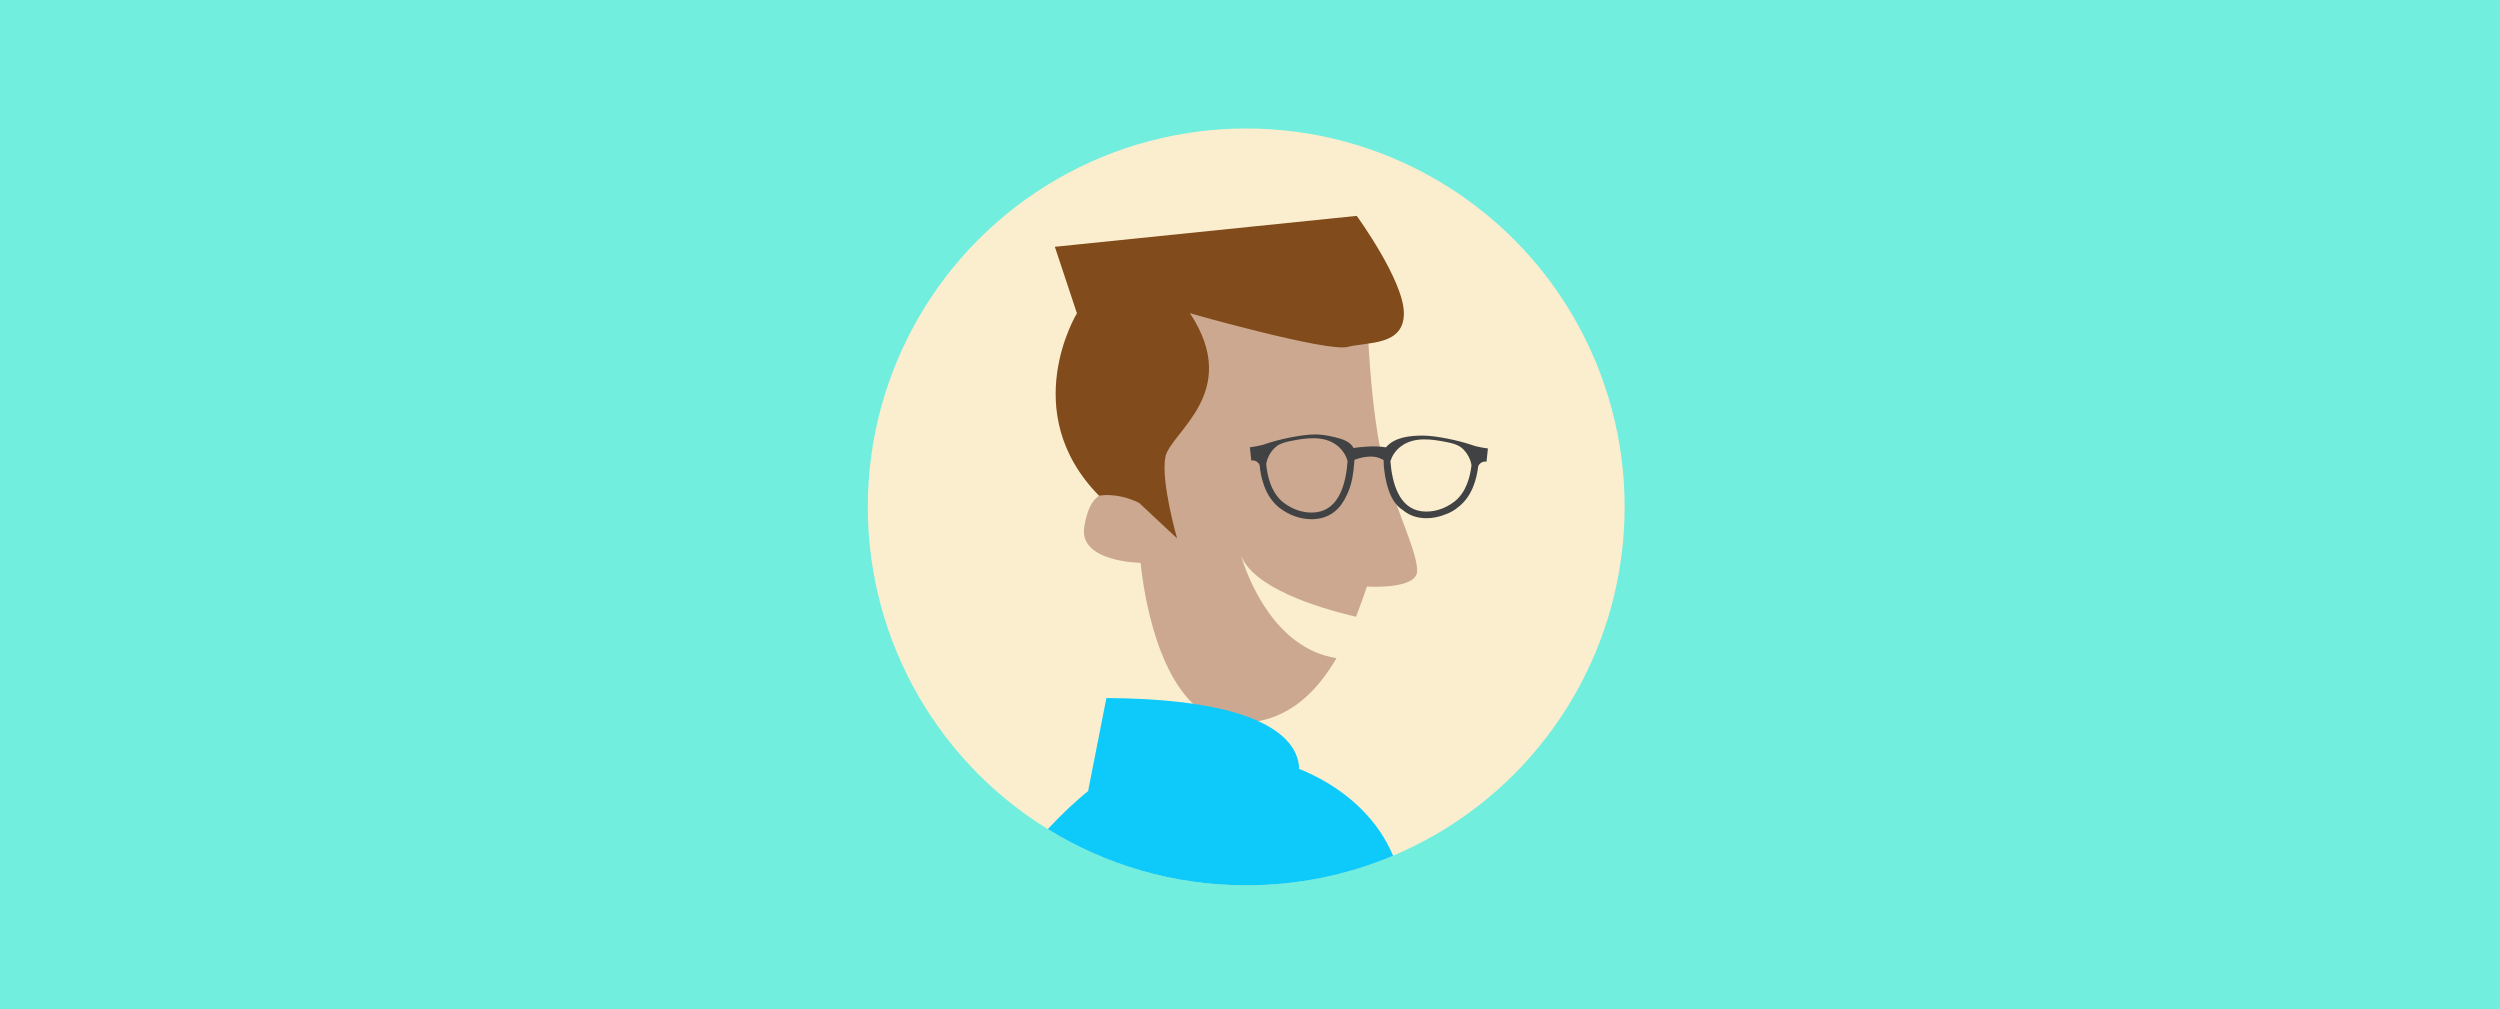
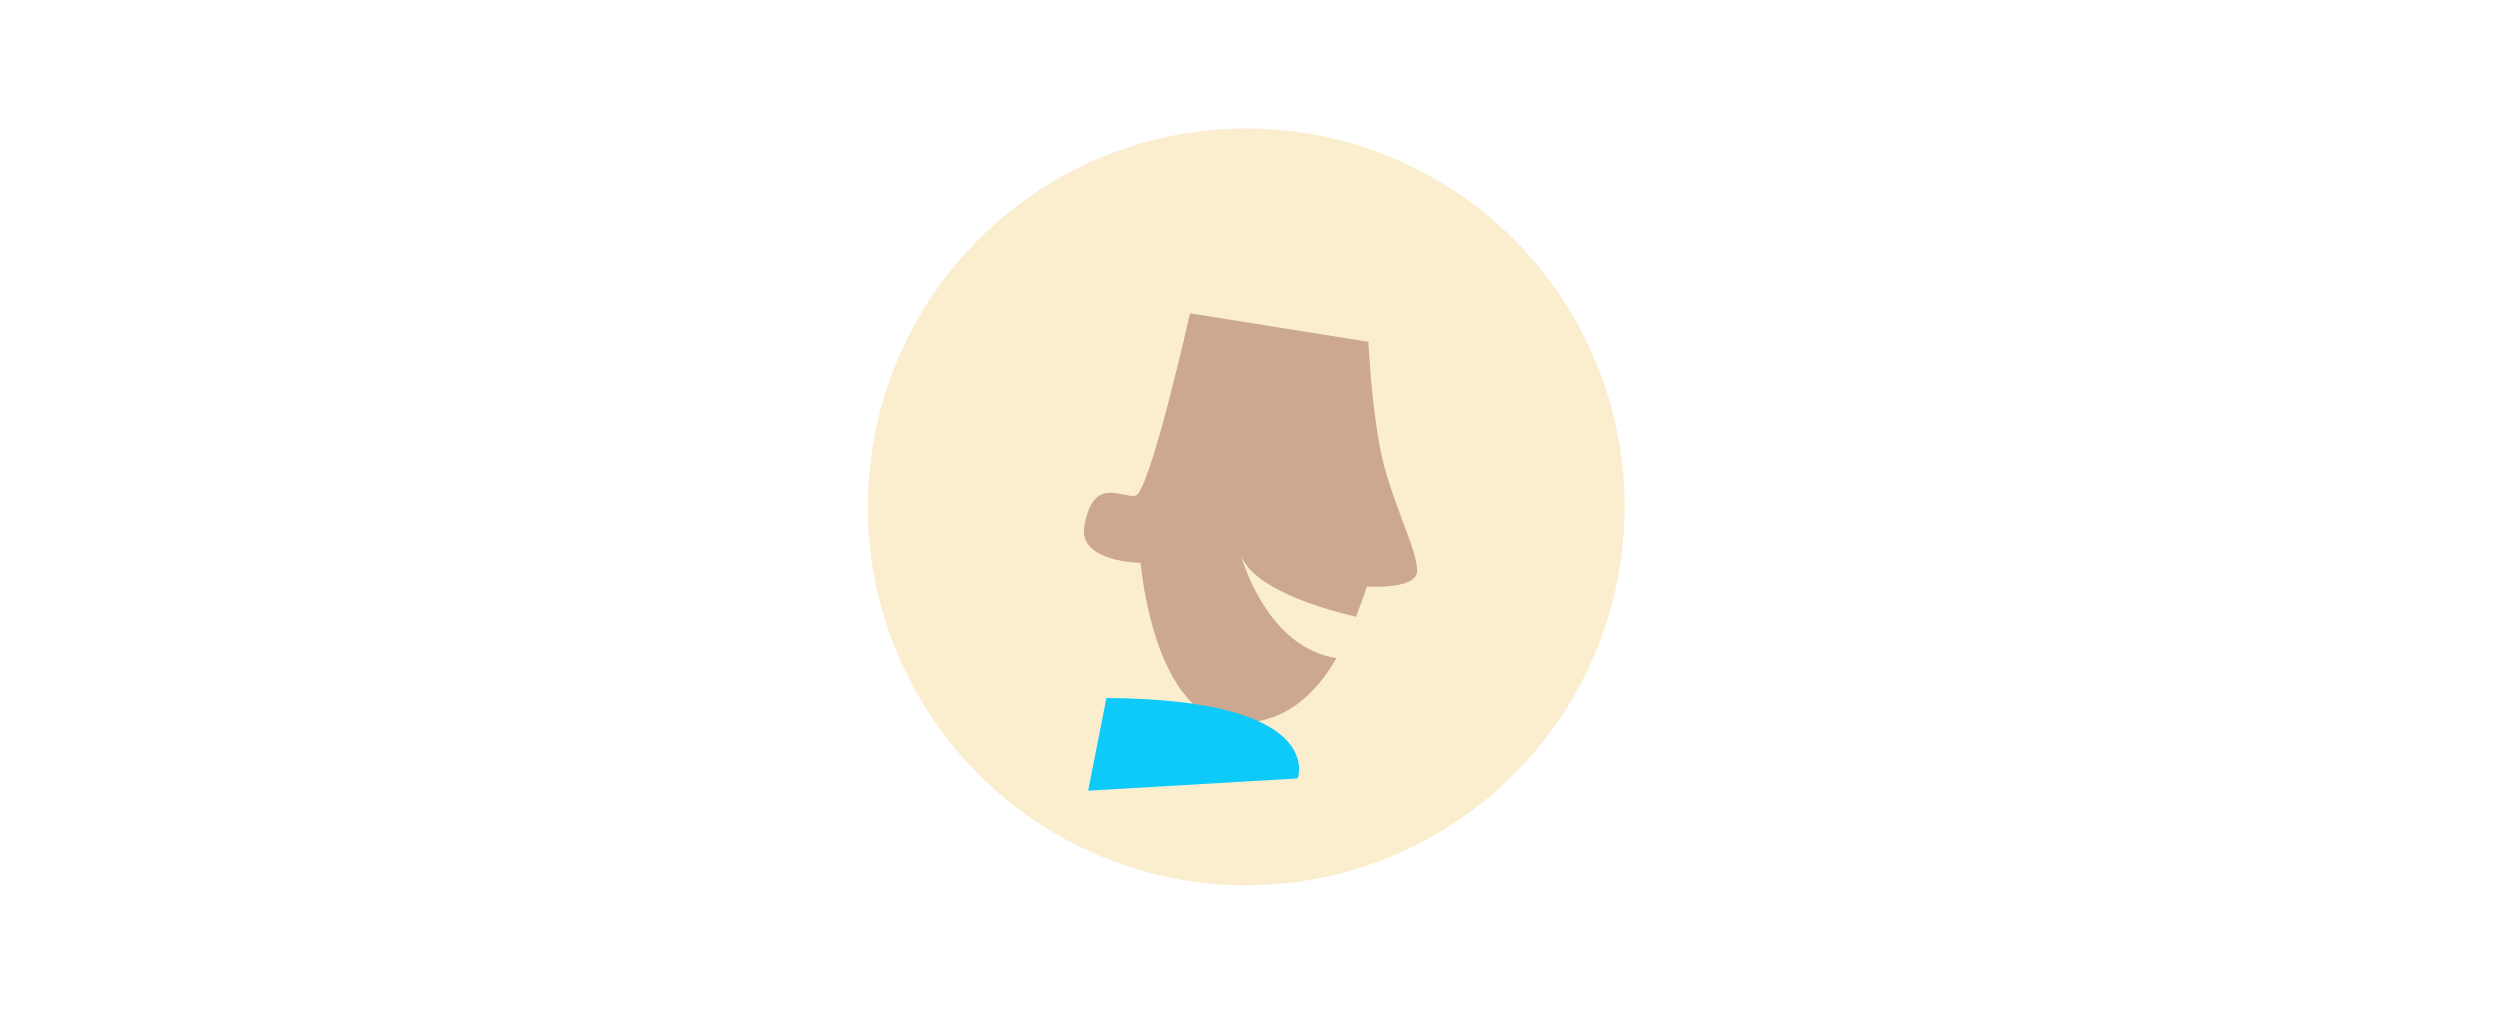
<svg xmlns="http://www.w3.org/2000/svg" id="Capa_1" data-name="Capa 1" viewBox="0 0 1090 440">
  <defs>
    <style>
      .cls-1 {
        fill: #814b1b;
      }

      .cls-1, .cls-2, .cls-3, .cls-4, .cls-5, .cls-6 {
        stroke-width: 0px;
      }

      .cls-2 {
        fill: #0dcafb;
      }

      .cls-3 {
        fill: #414244;
      }

      .cls-4 {
        fill: #cba88f;
      }

      .cls-5 {
        fill: #72eede;
      }

      .cls-6 {
        fill: #fbeece;
      }
    </style>
  </defs>
-   <rect class="cls-5" width="1090" height="440" />
  <g>
    <circle class="cls-6" cx="543.35" cy="221.01" r="164.99" />
    <g>
      <path class="cls-4" d="m617.88,248.87c0,8.35-21.89,6.86-21.89,6.86-1.3,3.76-2.86,8.31-4.77,13.2-17.53-4.17-44.85-12.79-50.24-26.9,2.92,9.56,14.47,40.64,41.72,44.92-7.46,12.86-18.18,24.49-34.05,27.49-2.94.56-6.05.82-9.36.74-7.65-.19-13.92-3.39-19.09-8.31-19.41-18.49-22.87-61.47-22.87-61.47,0,0-27.14-.26-24.58-15.74,3.69-22.25,15.94-12.61,22.2-13.48,6.28-.89,23.89-79.57,23.89-79.57l77.77,12.4s.24,5.11.84,12.57c.98,12.3,2.96,30.94,6.53,43.36,5.73,19.93,13.89,35.59,13.89,43.94Z" />
      <path class="cls-2" d="m482.39,304.34l-7.95,40.39,91.34-5.33s13.21-34.49-83.39-35.06Z" />
-       <path class="cls-1" d="m496.6,219.21l16.61,15.53s-7.06-24.4-5.14-35.32c1.93-10.92,33.73-28.06,10.77-62.83,0,0,59.66,16.95,68.71,14.67s24.54-.45,24.54-14.67-20.55-42.47-20.55-42.47l-131.63,13.48,9.63,28.99s-26.29,43,9.65,79.56c0,0,7.28-1.76,17.4,3.06Z" />
    </g>
-     <path class="cls-2" d="m607.33,372.96c-12.76-30.13-48.37-45.96-82.17-45.23-18.43.4-36.32,5.72-49.69,16.33-6.65,5.28-12.81,11.16-18.62,17.44,25.15,15.52,54.78,24.5,86.5,24.5,22.71,0,44.34-4.59,64.03-12.89-.02-.05-.04-.1-.06-.15Z" />
-     <path class="cls-3" d="m641.73,194.01c-5.71-1.96-15.61-4.09-21.37-4.09s-12.29.68-16.09,5.12c-4.91-.85-11.07-.17-14.15.28-.29-.63-.72-1.22-1.34-1.77-.55-.49-1.15-.89-1.8-1.23-1.67-.89-3.59-1.36-5.39-1.8-2.71-.66-5.5-1.1-8.3-1.1-5.76,0-15.66,2.13-21.37,4.09-2.27.91-6.97,1.52-6.97,1.52l.61,5.76s1.77-.45,3.18,1.21c.16.19.32.46.47.79.42,4.87,2.11,13.59,8.7,18.67,4.14,3.19,9.09,4.92,13.9,4.92.86,0,1.71-.05,2.55-.17,5.83-.77,10.16-4.33,12.88-10.45,1.17-2.35,1.91-4.93,2.4-7.5.4-2.12.64-4.27.8-6.42.03-.45.08-.91.12-1.36,7.35-2.66,10.89-.96,12.56.1.07,1.11.16,2.23.29,3.33.24,2.23.59,4.45,1.12,6.63.75,3.08,1.85,6.18,3.76,8.74.98,1.31,2.12,2.33,3.39,3.15,2.18,1.81,4.76,2.95,7.74,3.34.84.11,1.7.17,2.55.17,2.75,0,5.55-.58,8.21-1.66,2.19-.74,4.01-1.83,5.52-3.13.06-.04.12-.08.18-.12,6.19-4.77,8.06-12.78,8.61-17.76.14-.31.29-.57.45-.76,1.41-1.66,3.18-1.21,3.18-1.21l.61-5.76s-4.7-.61-6.97-1.52Zm-89.01,5.86c.79-2,2.07-3.91,3.78-5.24,1.77-1.37,4.01-1.9,6.16-2.34,6.52-1.31,14.4-2.54,20.11,1.78,2.66,2.01,4.06,4.49,4.78,6.95-.71,10-3.76,21.02-13.59,22.32-4.83.64-10.04-.89-14.31-4.18-5.75-4.43-7.21-12.47-7.58-16.82.07-.5.17-.99.31-1.48.1-.33.21-.67.34-.99Zm58.14-5.29c5.72-4.32,13.59-3.09,20.11-1.78,2.15.43,4.39.97,6.16,2.34,1.71,1.32,2.99,3.24,3.78,5.24.13.33.24.66.34.99.15.51.24,1.03.31,1.55-.5,4.49-2.15,11.71-7.48,15.81-4.27,3.29-9.49,4.81-14.31,4.18-9.67-1.27-12.78-11.97-13.56-21.84.75-2.31,2.15-4.61,4.64-6.49Z" />
-     <path class="cls-4" d="m540.98,242.02c-.33-.8-.56-1.63-.72-2.48.12.41.34,1.28.72,2.48Z" />
  </g>
</svg>